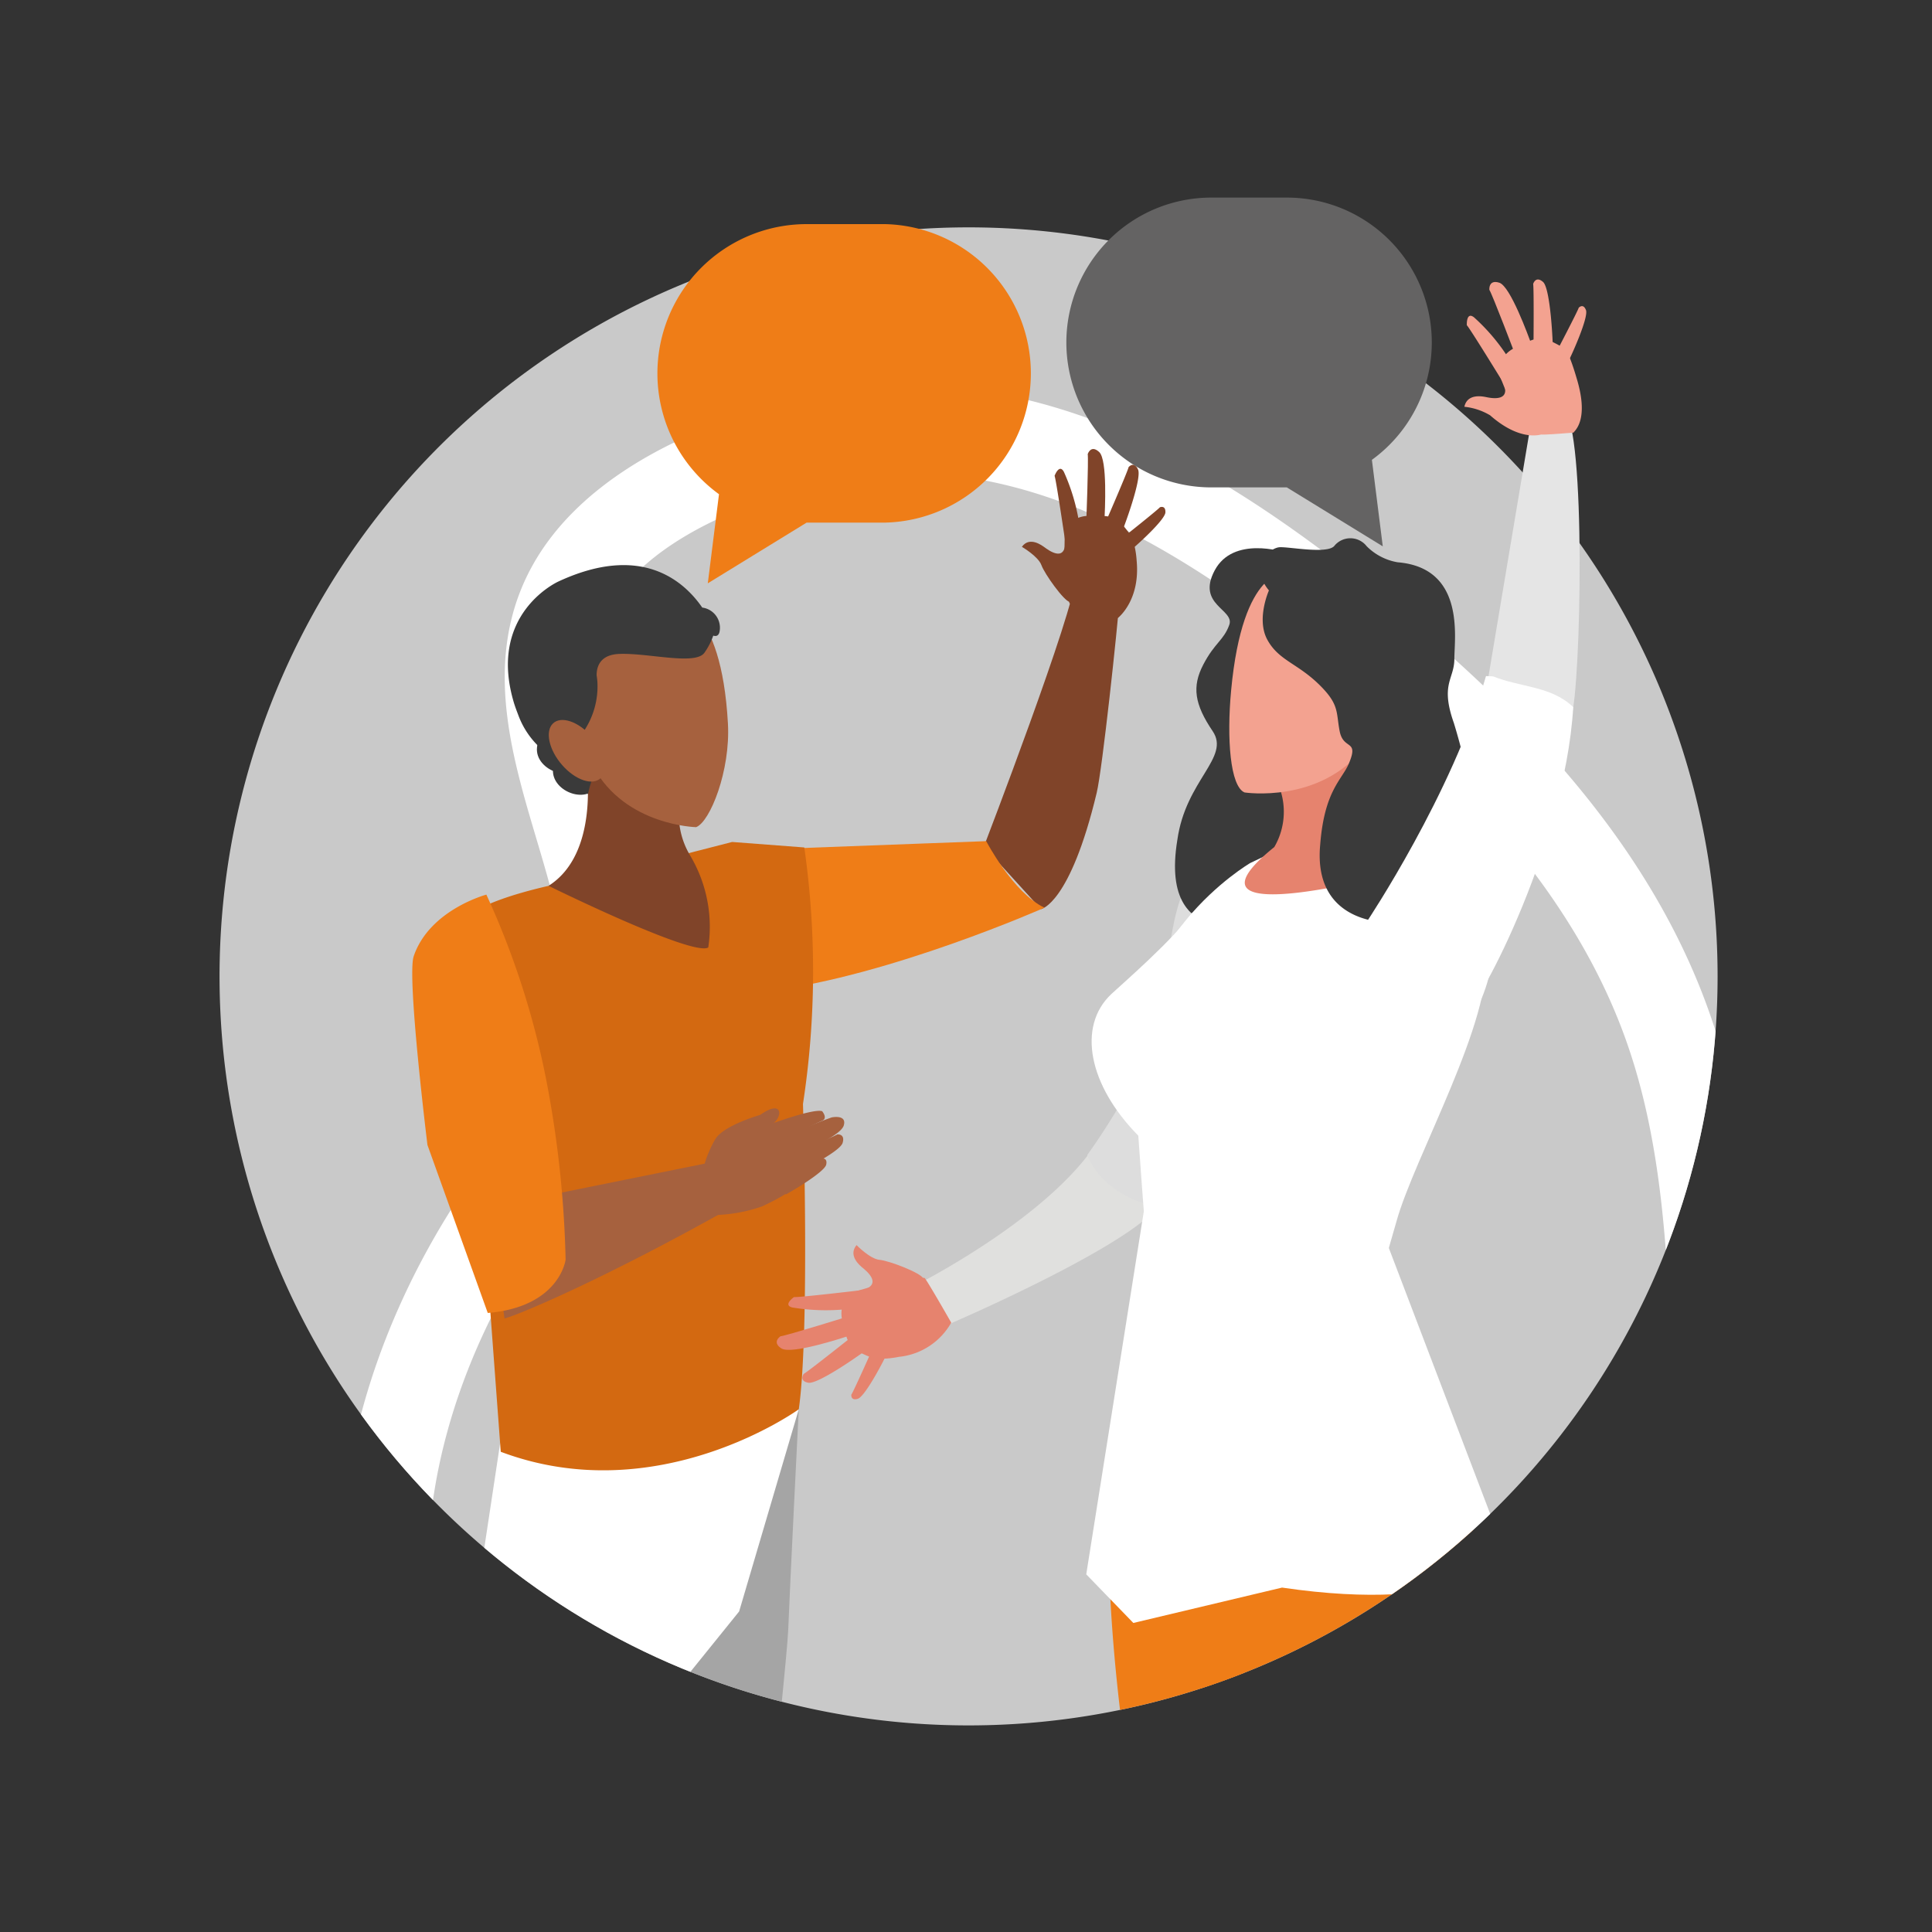
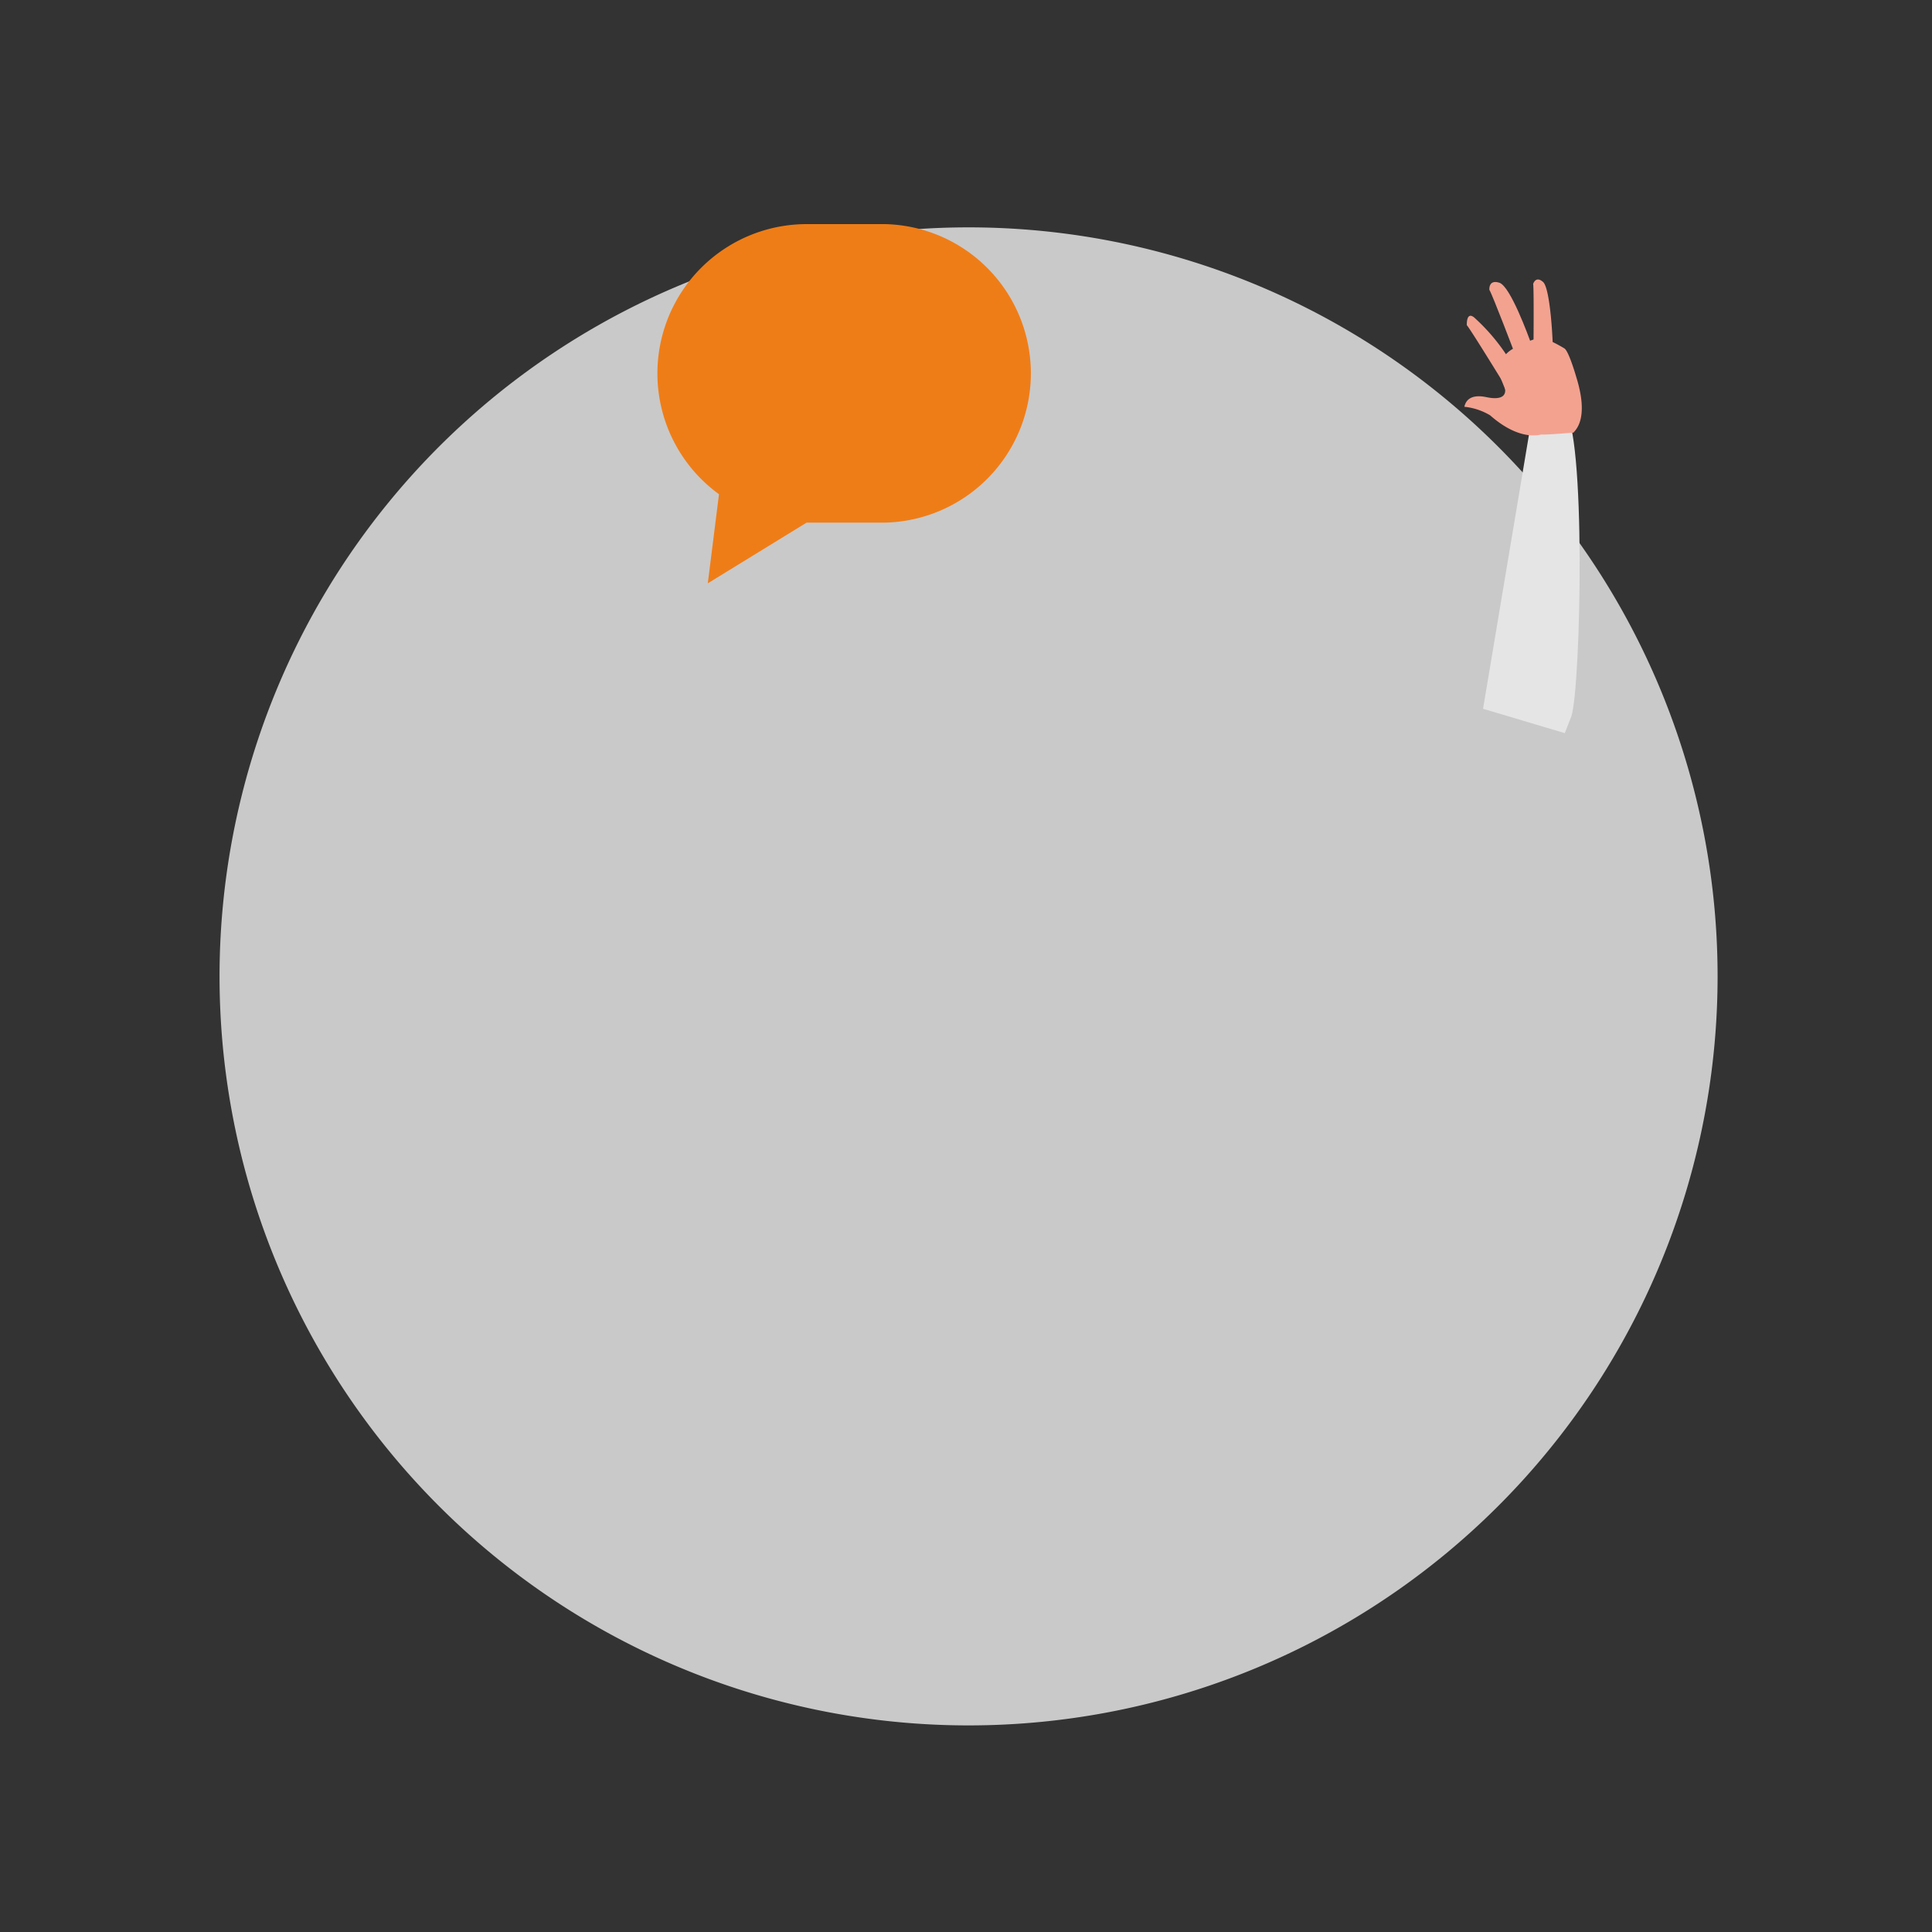
<svg xmlns="http://www.w3.org/2000/svg" width="176" height="176" viewBox="0 0 176 176">
  <rect x="0" y="0" width="176" height="176" fill="#333333" stroke="none" />
  <defs>
    <clipPath id="a">
-       <path d="M0,78.933A68.234,68.234,0,1,0,68.234,10.7,68.234,68.234,0,0,0,0,78.933" transform="translate(0 -10.699)" fill="none" />
-     </clipPath>
+       </clipPath>
  </defs>
  <g transform="translate(-38 -3884)">
    <rect width="176" height="176" transform="translate(38 3884)" fill="none" />
    <g transform="translate(58 3902)">
      <g transform="translate(0 2.712)">
        <path d="M136.468,78.934A68.234,68.234,0,1,1,68.234,10.7a68.234,68.234,0,0,1,68.234,68.234" transform="translate(0 -10.7)" fill="#c9c9c9" />
        <path d="M461.559,103.482l-7.446-2.221,4.491-26.8s.809-2.3,2.864-.528,1.564,25.234.694,28.007Z" transform="translate(-339.011 -57.406)" fill="#e5e5e5" />
        <path d="M466.865,59.26c.077-.168,1.482-1.112.253-5.057,0,0-.677-2.375-1.087-2.616a12.387,12.387,0,0,0-1.491-.776,2.338,2.338,0,0,0-1.836.182,2.5,2.5,0,0,1-.948.442,2.714,2.714,0,0,0-1.277.963,3.629,3.629,0,0,0-.3,1.751c.1.307,1.108,2.758,1.192,2.851s2.383,2.366,2.569,2.428,2.922-.169,2.922-.169" transform="translate(-343.522 -40.561)" fill="#f3a290" />
        <path d="M455.264,64.7s-5.485-3.136-4.606-1.617c1.467,2.534-1.026,1.925-1.287,1.877s-1.7-.376-1.974.883a5.72,5.72,0,0,1,2.346.778c2.4,2.117,4.139,1.891,4.675,1.742,2.084-.581.845-3.662.845-3.662" transform="translate(-333.997 -49.499)" fill="#f3a290" />
        <path d="M451.652,48.672s-3.084-5.029-3.379-5.333c0,0-.064-1.269.651-.721a17.947,17.947,0,0,1,3.172,3.758,3.956,3.956,0,0,1-.444,2.3" transform="translate(-334.65 -34.426)" fill="#f3a290" />
        <path d="M458.781,37.1s-2.131-5.611-2.409-6.041c0,0-.093-.974.913-.645s2.61,4.767,2.985,5.775c0,0-.52-.2-1.49.911" transform="translate(-340.696 -25.37)" fill="#f3a290" />
        <path d="M472.145,36.176s.057-5.9-.027-6.328c0,0,.222-.778.9-.186s.915,5.547.9,6.444a1.821,1.821,0,0,0-1.77.069" transform="translate(-352.452 -24.69)" fill="#f3a290" />
-         <path d="M480.078,43.388s2.048-3.913,2.135-4.227c0,0,.41-.436.659.217s-1.274,4.041-1.589,4.636a1.435,1.435,0,0,0-1.2-.626" transform="translate(-358.395 -31.841)" fill="#f3a290" />
      </g>
      <g transform="translate(0 2.712)">
        <g clip-path="url(#a)">
          <path d="M112.843,83.967c12.548,1.909,23.6,9.177,33.531,17.087,12.475,9.94,24.271,21.751,29.622,36.777,3.66,10.278,4.065,21.385,4.432,32.289.364,10.8.523,22.369-5.386,31.413-5.319,8.141-14.611,12.7-23.72,16.1a175.521,175.521,0,0,1-35.924,9.239c-12.918,1.9-26.92,2.136-38.1-4.611-10.462-6.315-16.9-18.223-18.023-30.391s2.685-24.463,9.134-34.843c4.561-7.342,10.642-14.456,11.055-23.089.6-12.611-11.369-27.137-1.39-38.868C85.454,86.4,102.26,82.357,112.843,83.967Z" transform="translate(-44.108 -65.137)" fill="none" stroke="#fff" stroke-miterlimit="10" stroke-width="8" />
          <path d="M122.374,199.322s-2.291-.829-2.539,1.385,3.652,3.554,4.287.962-1.748-2.346-1.748-2.346" transform="translate(-89.453 -151.399)" fill="#3a3a3a" />
          <path d="M116.606,191.649s-2.29-.828-2.537,1.382,3.653,3.557,4.286.963-1.749-2.346-1.749-2.346" transform="translate(-85.148 -145.671)" fill="#3a3a3a" />
          <path d="M155.556,435.479s-.81,16.113-.96,20.063-4.649,44.29-4.649,44.29-8.23,2.69-10.239-1.088-2.019-45.146-2.019-45.146l.339-16.907Z" transform="translate(-102.79 -327.812)" fill="#a5a5a5" />
          <path d="M274.725,161.359s8.351-21.744,8.307-24.388c0,0,4.2-.2,4.045,1.9-.184,2.541-1.555,15.414-2.078,17.6-2.426,10.145-5.072,10.6-5.072,10.6Z" transform="translate(-205.092 -104.962)" fill="#804429" />
          <path d="M180.263,232.089l21.153-.79s2.46,4.721,5.307,6.062c0,0-14.057,6.23-25.177,7.606s-1.283-12.878-1.283-12.878" transform="translate(-131.575 -175.385)" fill="#ef7d17" />
          <path d="M101.359,435.479,95.926,453.9l-5.991,7.421L78.442,495.787s-9.177,4.741-13.351.092l5.785-35.636,3.276-21.654Z" transform="translate(-48.593 -327.812)" fill="#fff" />
          <path d="M107.112,232.786l4.644-1.193,6.572.5a79.819,79.819,0,0,1-.121,23.368s.643,20.612-.382,27.812c0,0-12.8,9.27-27.15,3.872l-2.061-27.72s-1.961-18.4-1.347-20.582c0,0,.472-1.572,7.764-3.253Z" transform="translate(-65.058 -175.604)" fill="#d36911" />
          <path d="M131.165,212.705a7.226,7.226,0,0,1-.865-5.367c.017-.049.038-.1.055-.149l-.032-.473-8.633-2.111s1.235,7.887-3.441,10.836c0,0,13.126,6.473,14.55,5.617a12.685,12.685,0,0,0-1.635-8.352c-.055-.048.05.07,0,0" transform="translate(-88.278 -155.457)" fill="#804429" />
          <path d="M121.285,142.834s4.356-4.16,9.546-1.042c0,0,4.215.1,4.826,11.113.237,4.27-1.618,8.95-2.9,9.434,0,0-6.427-.134-9.333-5.453-2.639-4.828-5.672-9.784-2.134-14.051" transform="translate(-89.344 -107.699)" fill="#a6613e" />
          <path d="M108.227,133.587c7.509-3.492,11.4-.116,13.117,2.37a1.851,1.851,0,0,1,1.584,2.141c-.077.493-.381.48-.583.413a6.306,6.306,0,0,1-.8,1.554c-.813,1.179-5.125.01-7.765.114-1.79.069-2.066,1.22-2.06,1.952.033.2.055.4.07.6a7.3,7.3,0,0,1-1.316,4.6c-1.875,2.335.592,3.815.934,4a10.474,10.474,0,0,0-.478,1.626,6.7,6.7,0,0,0-.532-.878l.007.03a15.05,15.05,0,0,0-3.148-2.82,7.63,7.63,0,0,1-2.677-3.55c-.137-.36-.28-.73-.4-1.128-2.42-8.119,4.048-11.024,4.048-11.024" transform="translate(-77.369 -101.32)" fill="#3a3a3a" />
          <path d="M122.227,189.229c1.206,1.371,1.585,3.069.849,3.793s-2.307.2-3.515-1.175-1.582-3.072-.849-3.79,2.307-.2,3.514,1.173" transform="translate(-88.345 -142.859)" fill="#a6613e" />
          <path d="M308.53,123.688c.135-.118,2.039-1.688,1.708-5.219a8.216,8.216,0,0,0-.423-2.149,12.971,12.971,0,0,0-1.025-1.308,2.306,2.306,0,0,0-1.69-.608,2.412,2.412,0,0,1-1-.007,2.507,2.507,0,0,0-1.487.314,3.366,3.366,0,0,0-.917,1.42c-.03.314-.055,2.9-.017,3.018s.314,3.064.457,3.2,4.4,1.343,4.4,1.343" transform="translate(-226.692 -88.101)" fill="#804429" />
-           <path d="M295.735,123.61s-3.665-5.066-3.458-3.358c.347,2.85-1.626,1.269-1.839,1.121s-1.362-1.046-2.074-.049c0,0,1.489.863,1.782,1.671s2.045,3.257,2.577,3.351c2.056.361,3.012-2.735,3.012-2.735" transform="translate(-215.274 -92.221)" fill="#804429" />
          <path d="M301.11,104.247s-.841-5.73-.989-6.121c0,0,.42-1.147.846-.364a18.274,18.274,0,0,1,1.39,4.646,3.67,3.67,0,0,1-1.247,1.839" transform="translate(-224.051 -75.491)" fill="#804429" />
          <path d="M311.5,97.164s.22-5.844.135-6.336c0,0,.282-.9,1.048-.186s.518,5.3.473,6.347c0,0-.381-.4-1.655.176" transform="translate(-232.547 -70.173)" fill="#804429" />
          <path d="M317.463,101.881s2.262-5.185,2.344-5.6c0,0,.486-.593.861.211s-1.27,5.275-1.62,6.068a1.807,1.807,0,0,0-1.586-.684" transform="translate(-236.997 -74.435)" fill="#804429" />
          <path d="M324.309,114.039s3.271-2.595,3.464-2.834c0,0,.529-.212.5.467s-2.639,3.034-3.14,3.425a1.483,1.483,0,0,0-.827-1.058" transform="translate(-242.108 -85.707)" fill="#804429" />
          <path d="M96.821,350.566l20.683-4.185s3.577,2.983,1.263,4.282c-11.226,6.31-19.1,9.655-20.527,10.033Z" transform="translate(-72.28 -261.297)" fill="#a6613e" />
          <path d="M165.153,341.535a14.168,14.168,0,0,0,7.575-.5s2.4-1.115,2.6-1.545a12.989,12.989,0,0,0,.619-1.573,2.637,2.637,0,0,0-.277-1.863,2.754,2.754,0,0,1-.459-.941,2.762,2.762,0,0,0-.955-1.249,2.363,2.363,0,0,0-1.456-.038c-.273.117-2.611,1.138-2.694,1.228s-2.418,1.72-2.463,1.915-2.486,4.566-2.486,4.566" transform="translate(-123.292 -251.852)" fill="#a6613e" />
          <path d="M177.984,333.7s2.828-4.417,1.2-4.512a3.211,3.211,0,0,1,.612-.223c1.341-.38,1.63-2.684-.7-1.03,0,0-3.252.932-4.051,2.15-.444.677-1.264,2.566-1.1,3.106.654,2.094,4.037.51,4.037.51" transform="translate(-129.841 -247.085)" fill="#a6613e" />
          <path d="M192.592,329.944s5.116-1.99,6.081-1.686c0,0,.541.637,0,.869-1.252.547-3.418,1.721-4.229,1.944a3.391,3.391,0,0,1-1.857-1.127" transform="translate(-143.777 -247.744)" fill="#a6613e" />
          <path d="M200.249,332.732a32.311,32.311,0,0,1,5.008-2.259s1.408-.3,1.1.737-4.36,2.663-5.281,3.049c0,0,.19-.532-.831-1.527" transform="translate(-149.493 -249.392)" fill="#a6613e" />
          <path d="M200.882,338.987s5.032-2.073,5.361-2.305c0,0,.741-.069.48.784s-4.376,2.869-5.146,3.178a2.014,2.014,0,0,0-.7-1.657" transform="translate(-149.965 -254.056)" fill="#a6613e" />
          <path d="M200.984,347.419s3.679-1.886,3.912-2.083c0,0,.555-.1.41.562s-3.14,2.44-3.7,2.726a1.512,1.512,0,0,0-.618-1.2" transform="translate(-150.042 -260.513)" fill="#a6613e" />
          <path d="M76.013,250.52a74.985,74.985,0,0,1,5.407,16.637,97.435,97.435,0,0,1,1.812,16.618s-.533,4.3-7.092,4.854l-5.494-15.3S68.754,258,69.394,256.13c1.443-4.236,6.619-5.61,6.619-5.61" transform="translate(-51.706 -189.734)" fill="#ef7d17" />
          <path d="M270.23,333.431s-.56-3.661-5.063,2.042c-5.088,6.444-15.74,11.762-15.74,11.762l3.207,3.459s18.1-7.758,19.518-11.442a4.909,4.909,0,0,0-1.921-5.821" transform="translate(-186.206 -250.766)" fill="#e0e0de" />
          <path d="M233.508,392.326a6.182,6.182,0,0,1-4.775,3.119,8.315,8.315,0,0,1-2.241.153,12.685,12.685,0,0,1-1.56-.682,2.341,2.341,0,0,1-1.023-1.537,2.527,2.527,0,0,0-.254-1.005,2.634,2.634,0,0,1-.055-1.582,3.563,3.563,0,0,1,1.187-1.3c.3-.113,2.872-.835,3-.829s3.129-.5,3.293-.4,2.426,4.065,2.426,4.065" transform="translate(-166.852 -292.551)" fill="#e6836e" />
          <path d="M231.816,383.28s-5.953-2.328-4.2-2.578c2.924-.417.86-1.977.656-2.151s-1.375-1.091-.559-2.074c0,0,1.226,1.267,2.1,1.344s3.752,1.184,3.977,1.692c.867,1.974-1.979,3.768-1.979,3.768" transform="translate(-169.683 -283.764)" fill="#e6836e" />
          <path d="M211.292,392.594s-5.915.7-6.341.651c0,0-1.039.73-.152.948a18.59,18.59,0,0,0,4.97.153,3.9,3.9,0,0,0,1.523-1.752" transform="translate(-152.622 -295.797)" fill="#e6836e" />
          <path d="M206.882,401.991s-5.766,1.792-6.282,1.84c0,0-.823.526.077,1.105s5.4-.9,6.435-1.23c0,0-.491-.278-.23-1.715" transform="translate(-149.498 -302.812)" fill="#e6836e" />
          <path d="M214.587,407.506s-4.607,3.672-4.992,3.866c0,0-.471.651.422.809s4.943-2.693,5.64-3.26a1.828,1.828,0,0,1-1.069-1.415" transform="translate(-156.377 -306.929)" fill="#e6836e" />
          <path d="M229.03,413.466s-1.774,3.987-1.966,4.247c0,0-.079.587.589.379s2.368-3.47,2.636-4.08a1.479,1.479,0,0,1-1.258-.546" transform="translate(-169.509 -311.379)" fill="#e6836e" />
          <path d="M318.574,273.808s-4.987-.626-6.73-4.781a62.3,62.3,0,0,0,6.936-12.573s.5-14.584,3.931-12.77c.381.2,17.263-1.048,11.2,8.733a216.846,216.846,0,0,1-15.336,21.392" transform="translate(-232.802 -184.513)" fill="#ddd" />
          <path d="M343.609,152.594c-1.777,10.923,8.114,7.433,11.013,7.553,1.849-3.035,2.391-14.629,2.391-14.629L353.3,126.365s-4.592-1.5-6.282,1.657,1.824,3.557,1.326,4.966-1.319,1.612-2.369,3.624-.8,3.616.852,6.062c1.636,2.412-2.454,4.442-3.217,9.92" transform="translate(-256.358 -96.782)" fill="#3a3a3a" />
          <path d="M320.02,443.232l13.885,3.22-2.269,19.96h3.653l-5.1,22.976s-4.774,7.378-5.65,4.717a102.1,102.1,0,0,1-1.819-11.263c-5.045-26.831-2.7-39.61-2.7-39.61" transform="translate(-238.498 -333.6)" fill="#ef7d17" />
          <path d="M347.647,460.656c.026-1.165.09-2.377.19-3.622a1.265,1.265,0,0,1-.19-.969c1.252-29.709,3.238-51.321,3.238-51.321l11.129.56c24.724,18.367,2.535,49.4,2.535,49.4-.038.015-.074.029-.114.042-2.842,5.524-5.456,10.272-5.989,11.238,2.369,3.788,6.239,10.51,7.189,15.446.574,2.982,2.621,18.256,3.027,24.621.172,2.72-5.131,2.937-5.131,2.937L348.775,473.9a25.634,25.634,0,0,1-1.127-13.248" transform="translate(-259.23 -304.867)" fill="#ef7d17" />
          <path d="M342.613,232.489l-3.532,1.688s-12.06,7.018-10.519,20.331c0,0,1.095,16.3,1.872,23.784,0,0,11.755,9.315,18.846-.629l3.115-10.828c1.586-5.769,8.907-18.592,8.1-24.406,0,0,.248-5.385-7.22-7.439Z" transform="translate(-245.182 -176.273)" fill="#fff" />
          <path d="M337.971,350.7l11.877,31.157s-4.028,5.072-20.512,2.65l-13.546,3.222L311.5,383.3l5.349-33.72,4.925-4.14Z" transform="translate(-232.546 -260.594)" fill="#fff" />
          <path d="M371.036,200.045a.58.58,0,0,1-.049-.155l.052-.488,9-1.807s-4.9,9.749,2.833,11.281c0,0-21.858,5.972-11.709-2.2a6.384,6.384,0,0,0-.126-6.633" transform="translate(-275.078 -150.223)" fill="#e6836e" />
          <path d="M378.833,133.977s-5.221-4.951-10.706-1.957c0,0-3.991-.629-5.051,10.716-.412,4.4-.086,8.742,1.224,9.294,0,0,6.841,1.058,10.9-4.095,3.486-4.431,7.124-9.4,3.636-13.959" transform="translate(-270.924 -100.551)" fill="#f3a290" />
          <path d="M408.566,181.965c-1.3,1.366-1.757,3.1-1.024,3.882s2.376.3,3.675-1.062,1.753-3.1,1.024-3.878-2.376-.308-3.675,1.059" transform="translate(-303.984 -137.483)" fill="#f3a290" />
          <path d="M325.974,262.781c-.307-1.7-4.545-1.6-3.971-2.363-.119-.216.666-3.14.593-3.389-1.723,2.47-6.492,6.58-7.379,7.417-3.122,2.953-2.057,8.309,2.465,12.889C322,281.719,340.73,275.8,340.73,275.8s-13.568-6.41-14.756-13.018" transform="translate(-233.987 -194.593)" fill="#fff" />
          <path d="M381.3,139.985c.339,1.769,1.778.71.845,2.939-.628,1.5-2.231,2.457-2.616,7.385-.824,8.689,8.971,7.8,12.325,5.863,1.063-.615,2.779-5.4,1.463-10.2a55.933,55.933,0,0,0-1.612-6.724c-1.268-3.578.046-3.977.044-5.857s1.015-8.282-5.167-8.788a5.193,5.193,0,0,1-2.821-1.463,1.883,1.883,0,0,0-2.97,0c-.719.717-4.062.047-4.949.091s-2.86,1.654-.985,3.936c0,0-1.166,2.6-.154,4.475s2.7,2.148,4.65,4.028,1.607,2.547,1.946,4.316" transform="translate(-279.261 -94.093)" fill="#3a3a3a" />
          <path d="M423.968,172.007c2.527,1.01,5.317.877,7.3,2.8-.758,12.921-9.394,28.841-9.835,27.551-.188-.552-8.929-8.065-8.929-8.065s7.765-11.626,10.817-22.315c.018.007.625.02.644.027" transform="translate(-307.951 -131.101)" fill="#fff" />
          <path d="M408.534,252.62s-3.018,11.264,2.786,11.482,9.385-8.185,8.946-11.257-7.631-11.412-11.732-.225" transform="translate(-304.399 -187.08)" fill="#fff" />
        </g>
      </g>
      <g transform="translate(39.883)">
-         <path d="M317.543,0h6.884a13.2,13.2,0,0,1,7.75,23.89l.991,7.881L324.427,26.4h-6.884a13.2,13.2,0,0,1,0-26.4" transform="translate(-267.084)" fill="#646363" />
        <path d="M178.037,9.532h-7.091a13.6,13.6,0,0,0-7.982,24.605l-1.02,8.118,9-5.529h7.091a13.6,13.6,0,0,0,0-27.195" transform="translate(-157.349 -7.116)" fill="#ef7d17" />
      </g>
    </g>
  </g>
</svg>